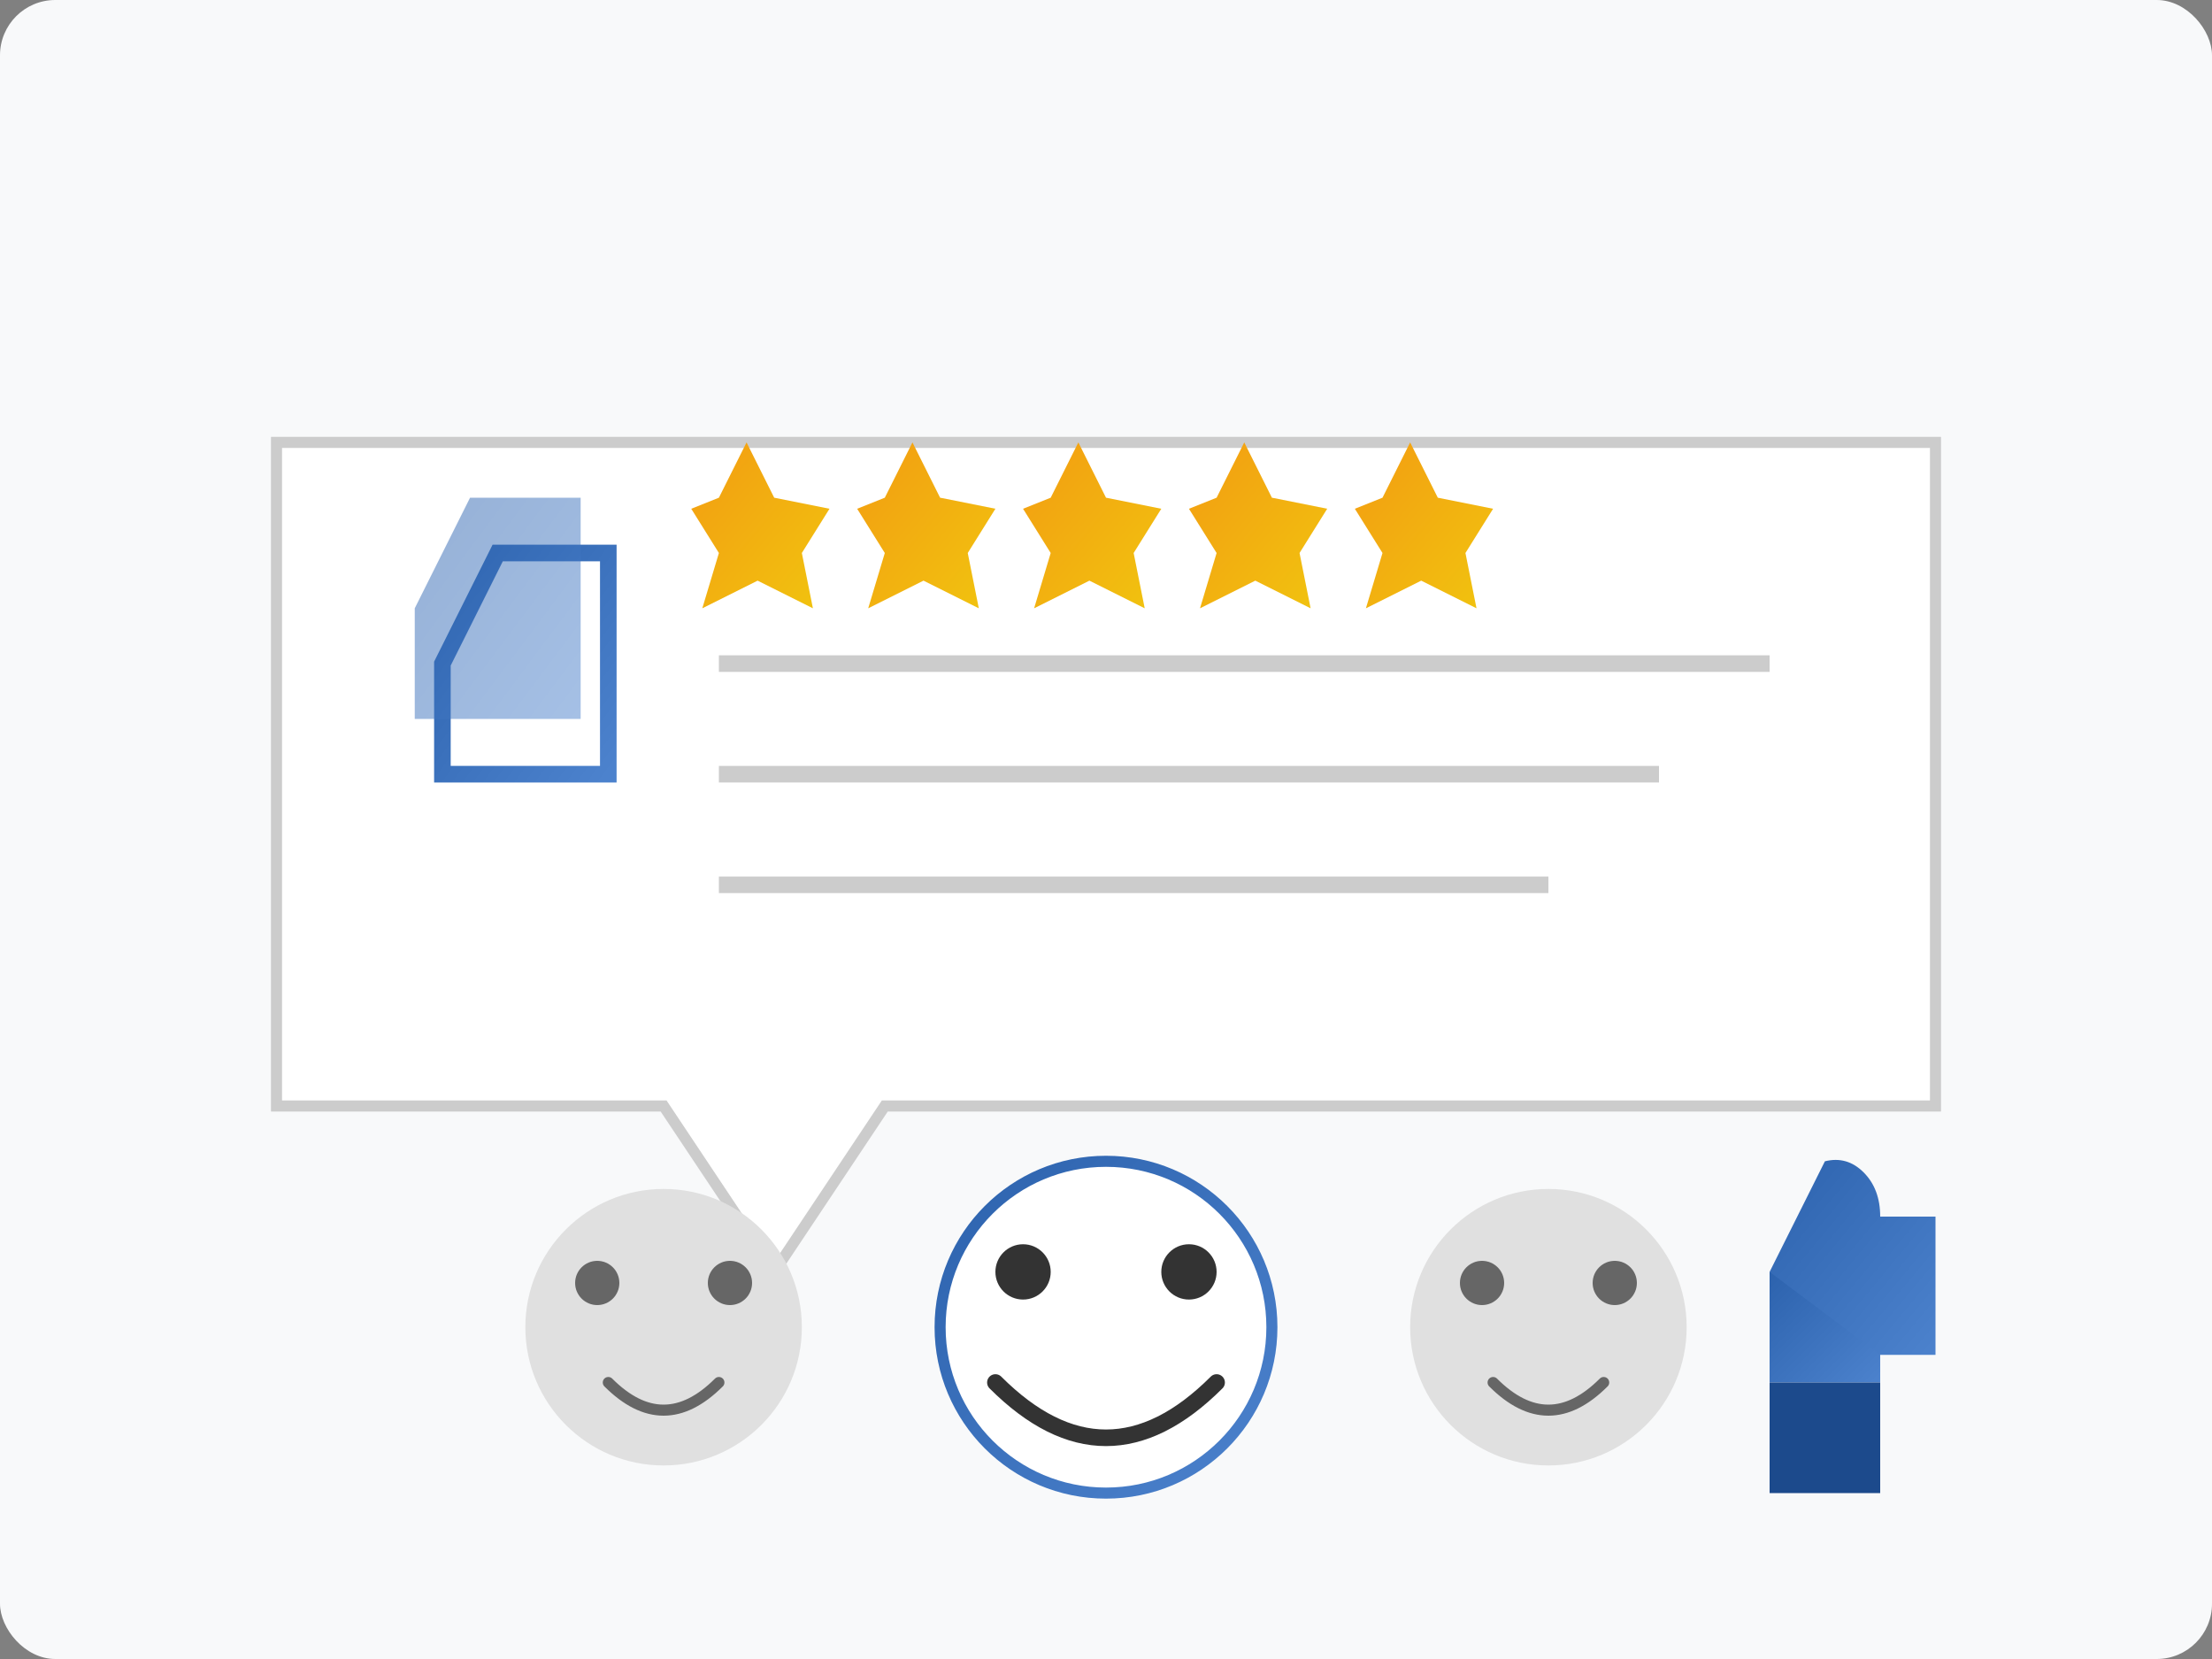
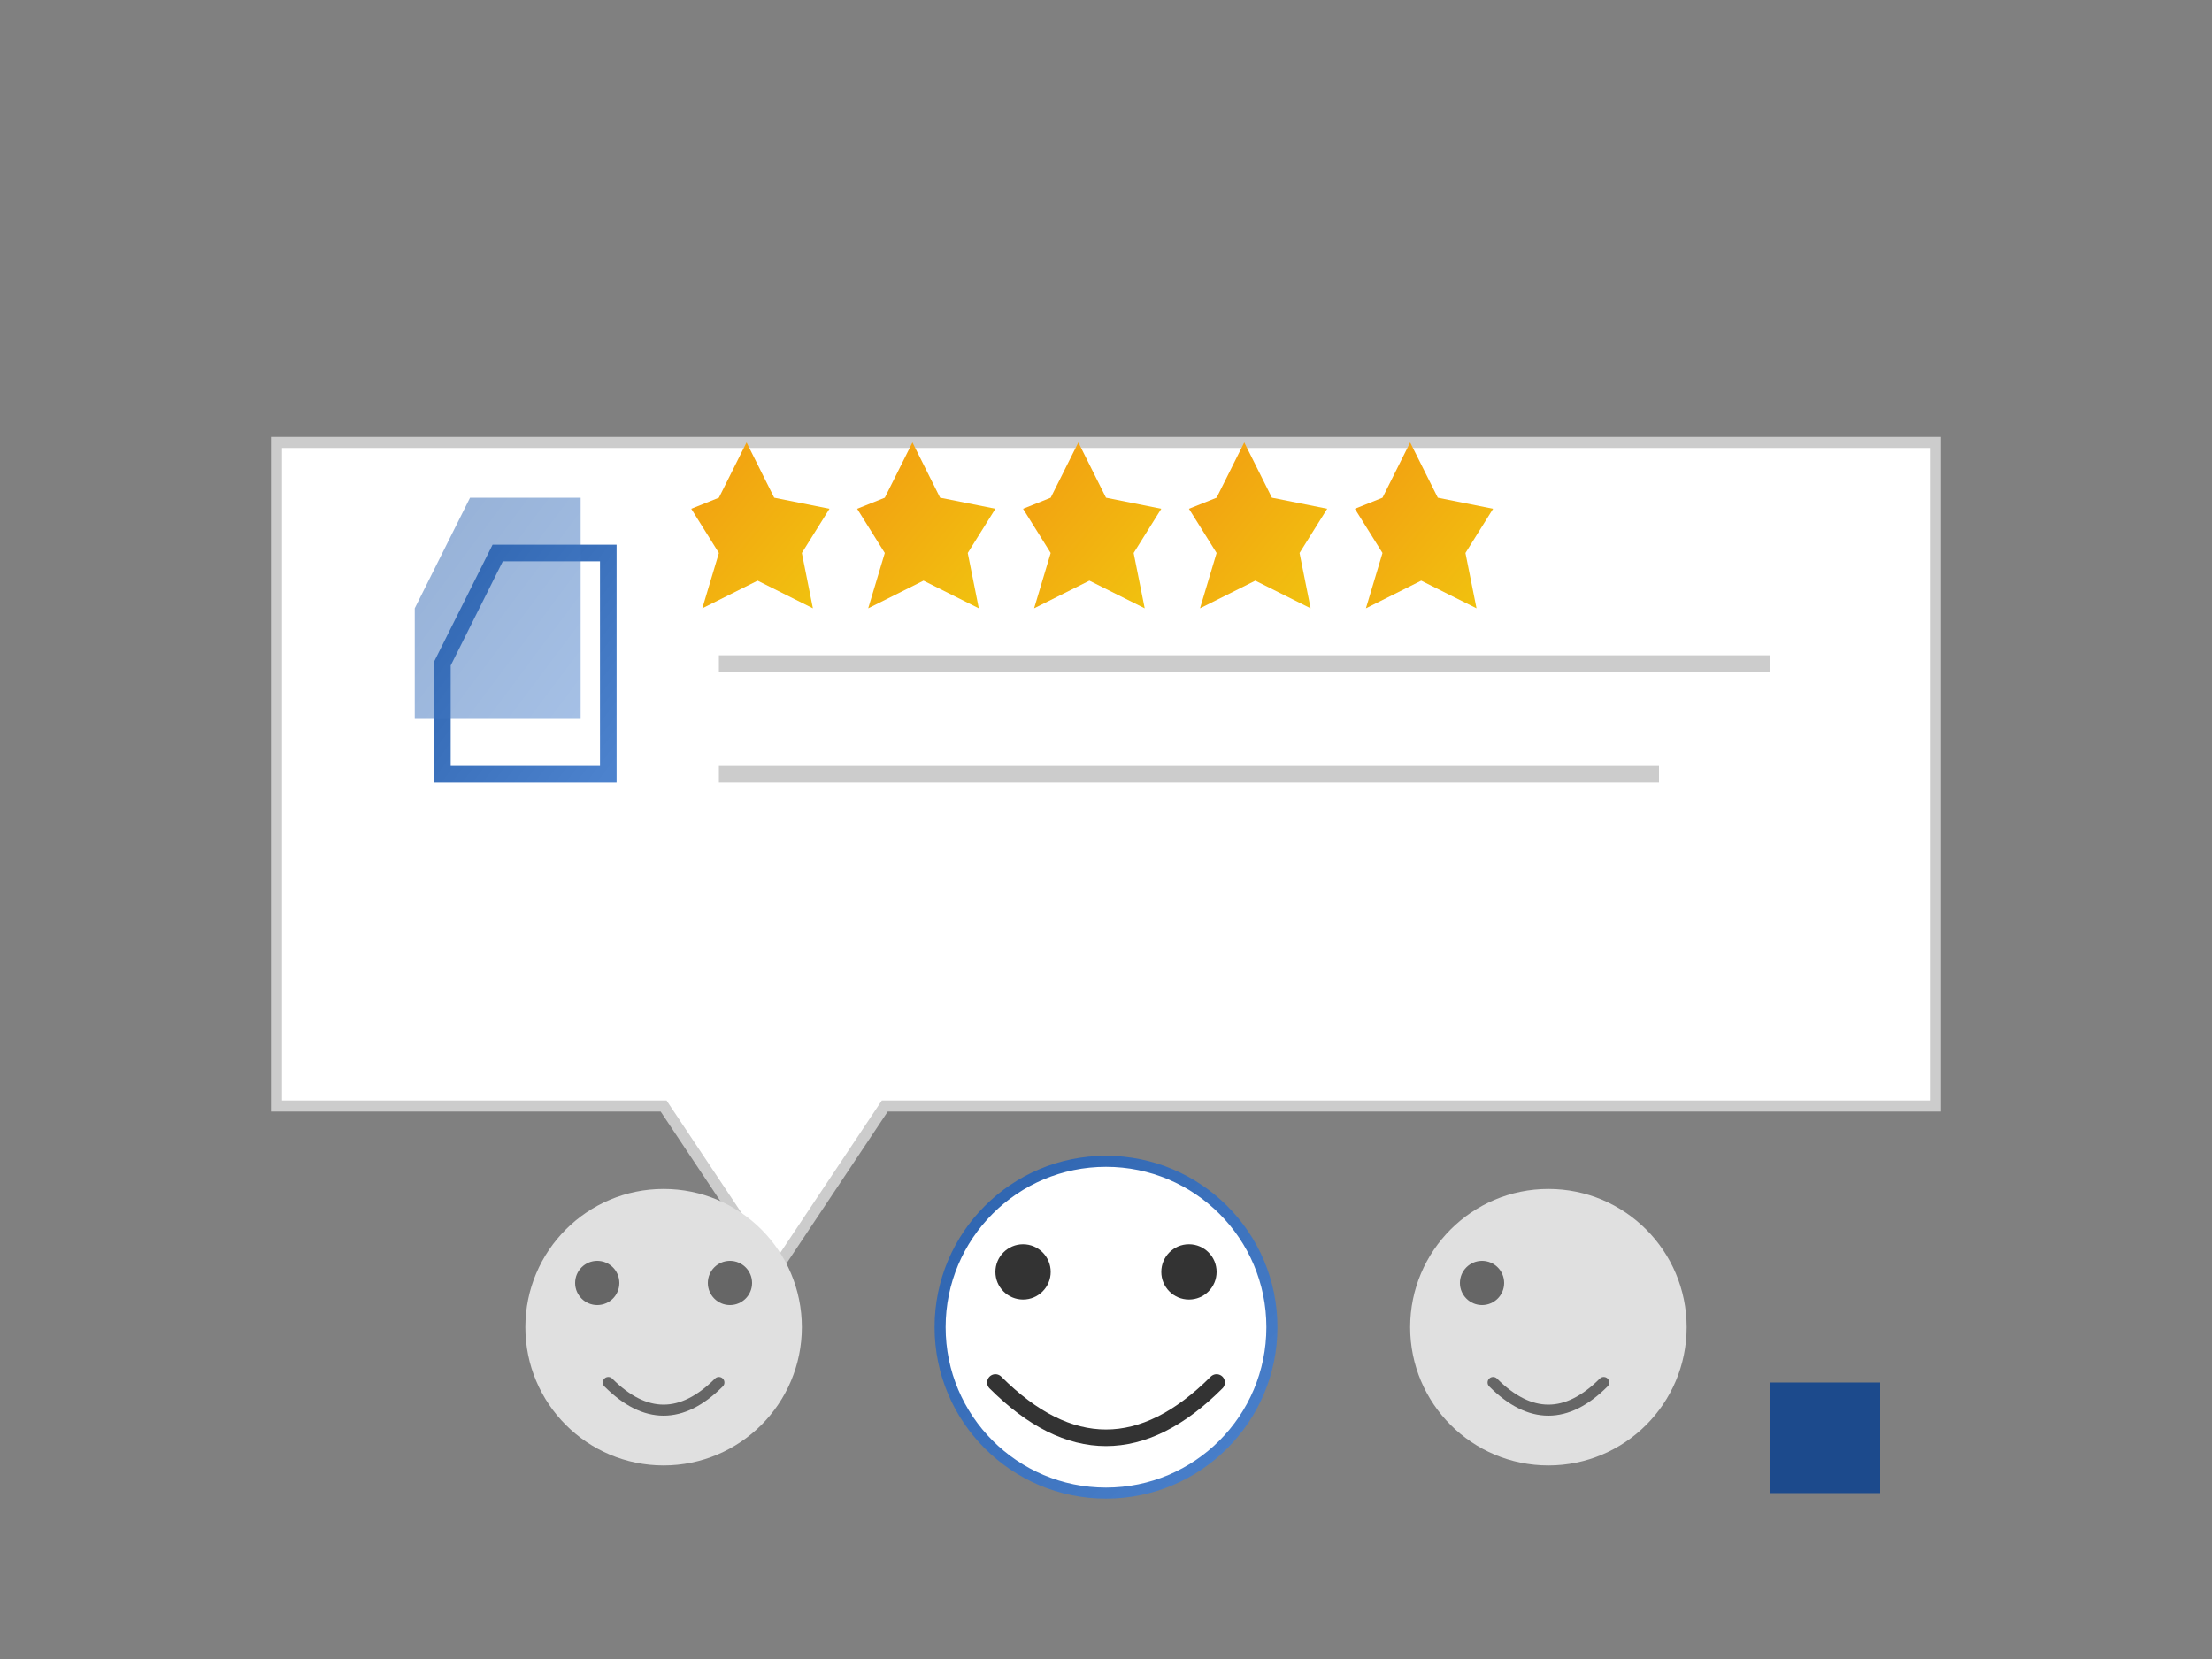
<svg xmlns="http://www.w3.org/2000/svg" viewBox="0 0 400 300" width="400" height="300">
  <rect x="0" y="0" width="400" height="300" fill="#808080" stroke="none" />
  <defs>
    <linearGradient id="testimonialGradient" x1="0%" y1="0%" x2="100%" y2="100%">
      <stop offset="0%" stop-color="#2c62ad" />
      <stop offset="100%" stop-color="#4c82cd" />
    </linearGradient>
    <linearGradient id="starGradient" x1="0%" y1="0%" x2="100%" y2="100%">
      <stop offset="0%" stop-color="#f39c12" />
      <stop offset="100%" stop-color="#f1c40f" />
    </linearGradient>
  </defs>
-   <rect width="400" height="300" fill="#f8f9fa" rx="10" />
  <path d="M50,80 L50,200 L120,200 L140,230 L160,200 L350,200 L350,80 Z" fill="white" stroke="#cccccc" stroke-width="2" rx="10" />
  <path d="M80,120 L90,100 L110,100 L110,140 L80,140 Z" fill="none" stroke="url(#testimonialGradient)" stroke-width="3" />
  <path d="M75,110 L85,90 L105,90 L105,130 L75,130 Z" fill="url(#testimonialGradient)" opacity="0.5" />
  <line x1="130" y1="120" x2="320" y2="120" stroke="#cccccc" stroke-width="3" />
  <line x1="130" y1="140" x2="300" y2="140" stroke="#cccccc" stroke-width="3" />
-   <line x1="130" y1="160" x2="280" y2="160" stroke="#cccccc" stroke-width="3" />
  <path d="M130,90 L135,80 L140,90 L150,92 L145,100 L147,110 L137,105 L127,110 L130,100 L125,92 Z" fill="url(#starGradient)" />
  <path d="M160,90 L165,80 L170,90 L180,92 L175,100 L177,110 L167,105 L157,110 L160,100 L155,92 Z" fill="url(#starGradient)" />
  <path d="M190,90 L195,80 L200,90 L210,92 L205,100 L207,110 L197,105 L187,110 L190,100 L185,92 Z" fill="url(#starGradient)" />
  <path d="M220,90 L225,80 L230,90 L240,92 L235,100 L237,110 L227,105 L217,110 L220,100 L215,92 Z" fill="url(#starGradient)" />
  <path d="M250,90 L255,80 L260,90 L270,92 L265,100 L267,110 L257,105 L247,110 L250,100 L245,92 Z" fill="url(#starGradient)" />
  <circle cx="200" cy="240" r="30" fill="#ffffff" stroke="url(#testimonialGradient)" stroke-width="2" />
  <circle cx="185" cy="230" r="5" fill="#333333" />
  <circle cx="215" cy="230" r="5" fill="#333333" />
  <path d="M180,250 Q200,270 220,250" fill="none" stroke="#333333" stroke-width="3" stroke-linecap="round" />
  <circle cx="120" cy="240" r="25" fill="#e0e0e0" />
  <circle cx="108" cy="232" r="4" fill="#666666" />
  <circle cx="132" cy="232" r="4" fill="#666666" />
  <path d="M110,250 Q120,260 130,250" fill="none" stroke="#666666" stroke-width="2" stroke-linecap="round" />
  <circle cx="280" cy="240" r="25" fill="#e0e0e0" />
  <circle cx="268" cy="232" r="4" fill="#666666" />
-   <circle cx="292" cy="232" r="4" fill="#666666" />
  <path d="M270,250 Q280,260 290,250" fill="none" stroke="#666666" stroke-width="2" stroke-linecap="round" />
-   <path d="M320,230 L340,230 L340,250 L320,250 Z" fill="url(#testimonialGradient)" />
-   <path d="M340,245 L350,245 L350,220 L340,220 Q340,215 337,212 Q334,209 330,210 L320,230 Z" fill="url(#testimonialGradient)" />
  <path d="M320,250 L320,270 L340,270 L340,250 Z" fill="#1c4a8c" />
</svg>